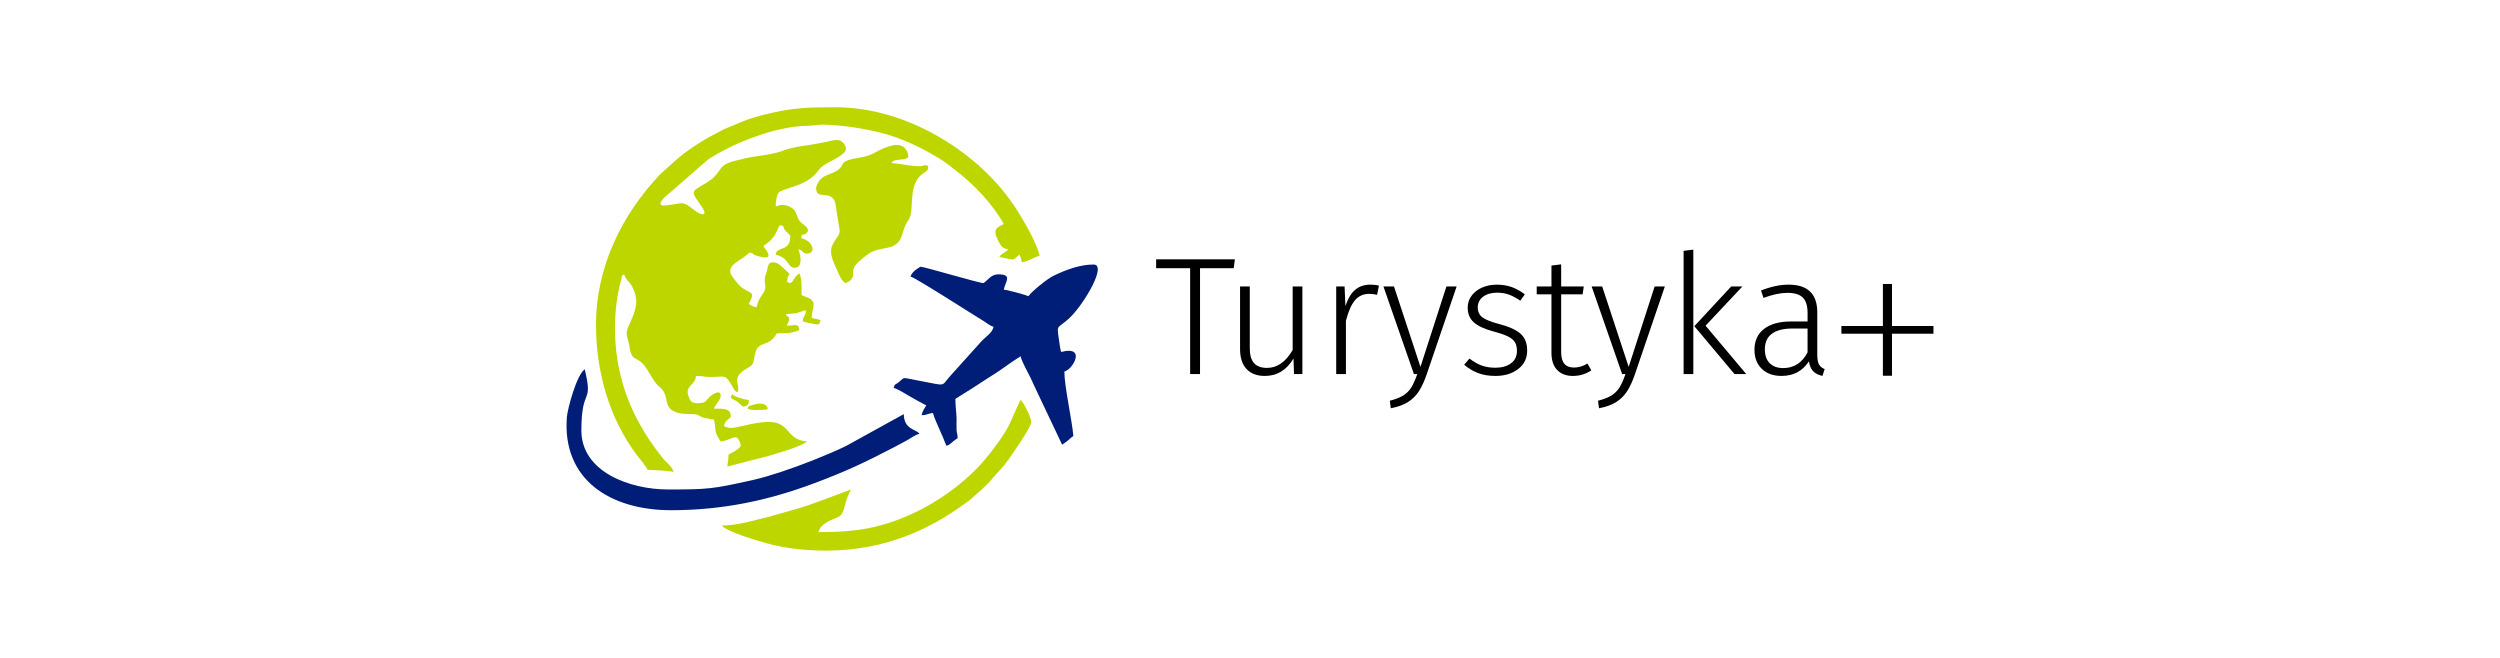
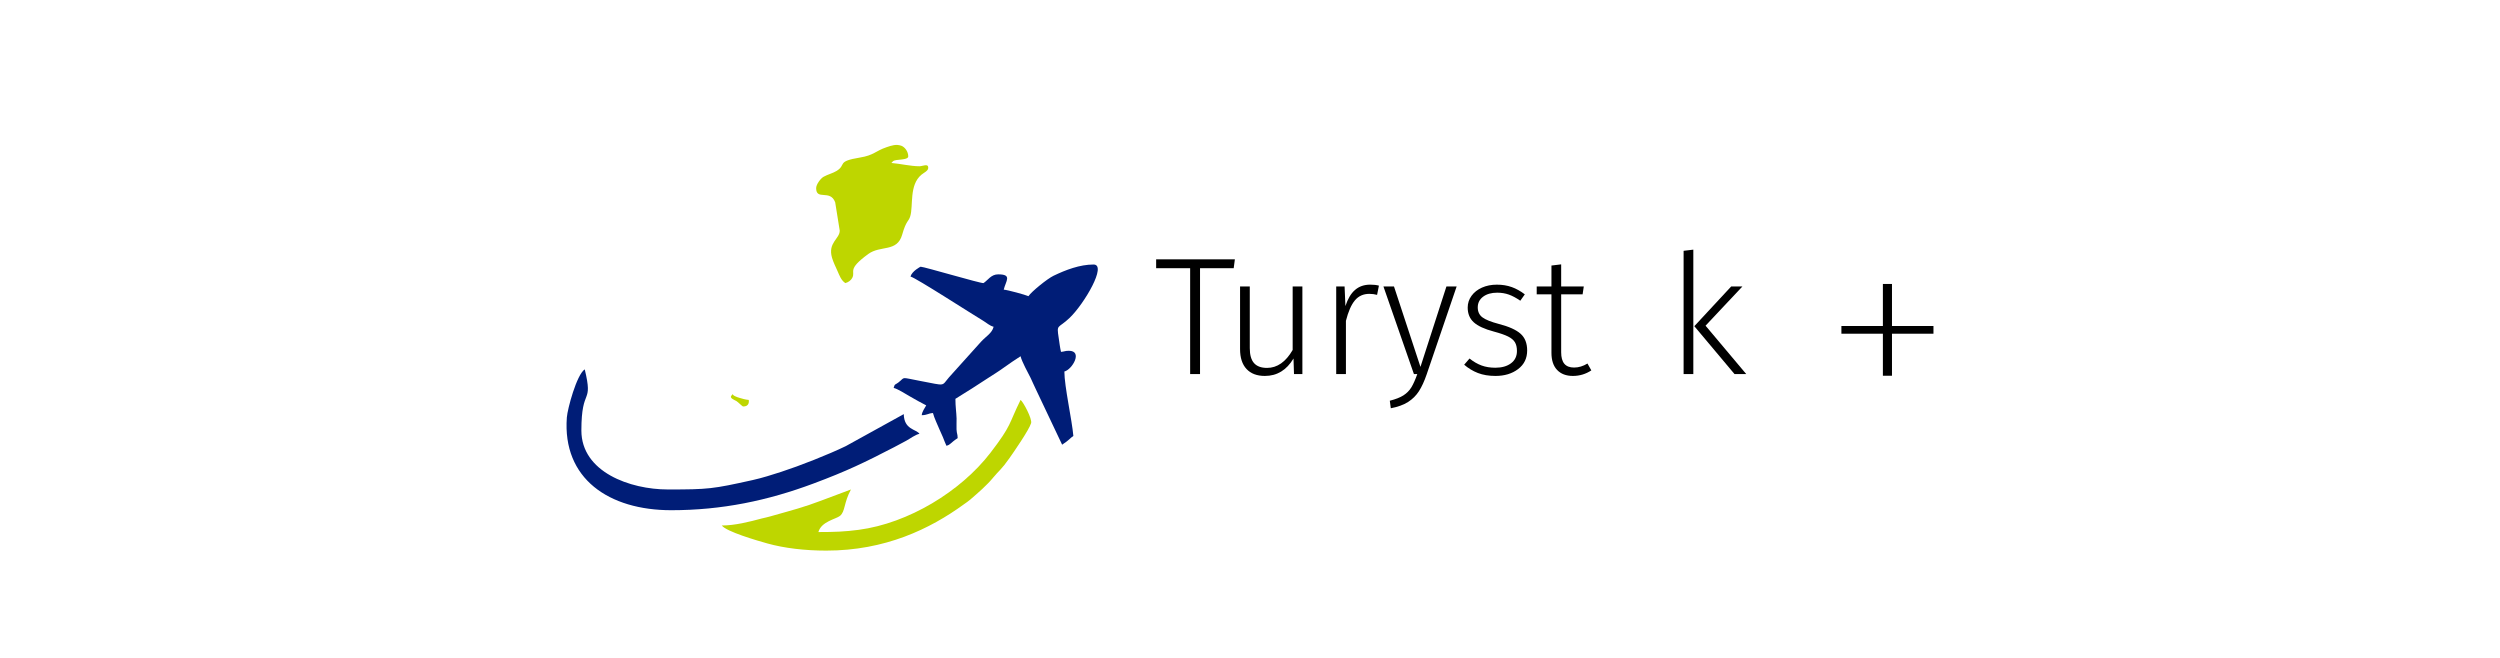
<svg xmlns="http://www.w3.org/2000/svg" id="Warstwa_1" data-name="Warstwa 1" viewBox="0 0 380 100">
  <defs>
    <style>
      .cls-1 {
        fill: #001d77;
      }

      .cls-1, .cls-2 {
        fill-rule: evenodd;
      }

      .cls-2 {
        fill: #bed600;
      }
    </style>
  </defs>
  <g>
    <g id="_2539155176944" data-name=" 2539155176944">
      <path class="cls-1" d="M156.323,45.021c-.466-.217-3.136-.946-3.756-.996.322-1.342,1.338-2.324-.854-2.324-1.072,0-1.554.894-2.22,1.328-.355.089-9.039-2.49-9.561-2.49-.03,0-1.311.672-1.537,1.494.796.18,9.481,5.793,11.026,6.709.568.337.979.762,1.609.926-.236.983-1.156,1.441-1.919,2.283l-4.859,5.401c-1.197,1.384-.407,1.297-4.275.571-3.267-.613-2.288-.651-3.44.228-.495.378-.518.14-.702.811.582.132,1.865.937,2.444,1.275.872.51,1.639.934,2.507,1.38-.238.437-.637.955-.683,1.494.889-.019.906-.267,1.707-.332.164.685.73,1.867.998,2.515.195.472.344.751.516,1.158.189.448.339.91.535,1.306.654-.17.569-.421,1.707-1.162-.017-.722-.132-.586-.172-1.327-.029-.538.023-1.125.006-1.666-.03-.983-.176-1.754-.176-2.982.828-.539,1.615-.991,2.493-1.56.876-.568,1.63-1.056,2.459-1.593.824-.534,1.615-1.014,2.438-1.613.852-.62,1.66-1.151,2.513-1.706.198.828,1.126,2.501,1.539,3.317.288.569.472,1.102.793,1.719l3.985,8.408c1.125-.732,1.204-1,1.707-1.328-.21-2.451-1.366-7.54-1.366-9.793,1.211-.314,2.848-3.154.683-3.154-.589,0-.661.123-1.195.166-.163-.681-.236-1.397-.353-2.149-.336-2.161-.109-1.316,1.679-3.034,2.216-2.13,5.715-8.095,3.625-8.095-2.095,0-4.226.815-6.092,1.713-.935.45-3.305,2.367-3.811,3.1v0Z" />
      <path class="cls-1" d="M102.029,77.552c7.707,0,14.652-1.456,21.612-4.053,5.062-1.888,7.824-3.223,12.25-5.518.726-.376,1.167-.617,1.874-1.0.628-.34,1.333-.897,1.996-1.047-.554-.736-2.336-.62-2.39-2.988l-8.821,4.869c-2.661,1.288-6.996,2.993-9.811,3.906-1.356.44-2.878.925-4.348,1.251-6.096,1.352-6.692,1.426-12.875,1.426-5.742,0-13.147-2.655-13.147-8.963,0-6.782,1.834-3.779.512-9.295-1.231.802-2.626,6.016-2.722,7.313-.69,9.308,6.4,14.098,15.869,14.098Z" />
    </g>
    <g id="_2539155176896" data-name=" 2539155176896">
-       <path class="cls-2" d="M90.59,49.336c0,7.311,2.069,14.312,6.218,19.847.604.806,1.158,1.351,1.635,2.228.625,0,3.583.172,3.927.332-.213-.888-1.034-1.363-1.611-2.085-3.044-3.81-5.215-7.737-6.415-12.519-1.146-4.565-1.203-10.059.092-14.687.225-.805-.134-.354.423-.751.212.773.799,1.075,1.201,1.82,1.096,2.031.653,3.517-.291,5.538-.673,1.44-.625,1.602-.204,3.076.147.514.145,1.095.374,1.628.294.683.468.594,1.062.959,1.549.951,1.859,2.888,3.189,4.037.187.161.361.318.505.505.792,1.02.419,2.103,1.167,2.849.817.814,2.097.81,3.245.829,1.054.016.841.123,1.581.455.576.258,1.19.237,1.828.381.419,1.747-.117,1.663,1.024,3.32,1.809-.146,2.515-1.667,3.073.664-.428.621-1.173.965-1.878,1.328,0,.92-.154,1.104-.171,1.826l6.339-1.638c1.147-.353,4.817-1.363,5.783-2.179-4.01-.324-1.842-4.009-8.38-2.669-.592.121-.996.215-1.538.33-1.026.217-1.786.494-2.716.015.084-.981,1.024-1.102,1.024-1.494,0-1.276-1.25-1.162-2.561-1.162.18-.654,1.024-1.242,1.024-1.992,0-.97-1.179-.225-1.495.039-.946.792-.586,1.123-2.09,1.123-.534,0-.92-.18-1.111-.581-1.055-2.21.797-1.897.941-3.569,1.039,0,1.245.166,2.219.166,2.314,0,2.164-.522,3.315,1.424.245.415.353.748.782.899.524-1.101-1.051-2.101,1.195-3.486,1.026-.633,1.192-.541,1.394-1.964.383-2.695,2.096-1.141,3.387-3.512,1.517,0,2.395-.022,3.415-.498-.096-1.092-.547-.664-1.878-.664.109-.456.342-.675.342-.996,0-.675-1.465-.71.491-.837,1.18-.076,1.182-.419,2.07-.491-.079.919-.434.741-.512,1.66.344.16,1.048.264,1.531.362.748.151.973.301,1.201-.528-.351-.164-.936-.235-1.366-.332,0-.96.446-1.843.242-2.38-.265-.697-1.137-.776-1.779-1.105,0-1.295.095-2.435-.342-3.32-.999.712-.956,1.717-1.629,1.417-.53-.237-.168-.197-.169-.339-.009-1.502,1.066-.314-.72-1.949-.562-.514-.802-.789-1.579-.789-.788,0-.678,1.055-.908,1.607-.69,1.651.345,1.778-.524,3.141-.556.872-.692.946-.958,2.057-.641-.052-.799-.24-1.195-.498,1.158-2.127.144-1.394-1.321-2.7-.279-.248-1.276-1.512-1.401-1.808-.52-1.233,1.102-1.942,1.943-2.557.428-.313.575-.493.95-.737.789.205.199.241,1.032.49,2.811.84,1.645-.574,1.017-1.486,2.304-1.5,1.987-2.745,2.561-3.154.855.222.229.089.74.774.166.223.797.713.797.885,0,2.479-2.102,1.448-2.22,2.822,2.099.475,1.739,1.992,2.903,1.992,1.274,0,.897-2.042.512-2.822.894.232.611.664,1.366.664,1.397,0,.937-1.918-.854-2.324v-.498c.671-.152.693-.183,1.024-.664-.151-.551-.41-.671-.827-1.021-.426-.358-.137.005-.514-.496-.522-.694-.343-1.396-1.113-1.906-.827-.547-1.668-.655-2.497-.228,0-.802.124-1.77.495-2.174.519-.565,3.898-.947,5.523-2.764.547-.612.611-.881,1.321-1.372.691-.477,3.074-1.499,3.294-2.246.192-.653-.494-1.569-1.242-1.569-.769,0-.938.127-1.61.26-.655.13-.956.173-1.566.303-1.115.237-2.091.295-3.212.529-2.755.575-1.409.761-6.219,1.423-1.008.139-2.061.408-3.066.671-2.864.749-1.628,1.684-4.164,3.255-2.508,1.553-2.586,1.1-.739,3.781.795,1.155.184,1.362-.864.668-.693-.459-1.157-1.007-1.963-1.254-.85-.26-5.016,1.343-2.931-.879l6.666-5.805c3.937-2.562,10.317-5.052,15.058-5.112,1.064-.014,1.369-.188,2.392-.177,3.331.035,7.994.839,10.777,1.817,2.663.936,4.49,1.896,6.756,3.225.962.564,1.96,1.368,2.837,2.055,2.693,2.113,5.492,5.034,7.117,8.019-1.182.552-1.758.823-.745,2.716.359.672.629,1.036,1.428,1.101-.443.588-.9.486-1.366,1.162l1.802.385c.637.074.723-.36,1.271-.717.18.364.298.653.342,1.162.883-.071,1.856-.798,2.732-.996-.469-1.957-2.179-4.899-3.252-6.631-2.929-4.731-7.155-8.585-11.998-11.408-4.531-2.641-10.001-4.534-15.825-4.534-4.427,0-6.527.07-10.793,1.126-1.018.252-2.171.588-3.111.96l-2.989,1.243c-2.605,1.316-5.324,2.889-7.482,4.843l-2.22,1.992c-5.883,6.204-9.772,14.182-9.772,22.865l-0-0Z" />
      <g>
        <path class="cls-2" d="M124.054,28.589c0,1.95,2.14.129,2.895,2.165l.69,4.308c0,1.243-1.84,1.823-1.172,4.119.19.654.548,1.376.834,2.019.316.708.554,1.415,1.191,1.83.452-.117.856-.416,1.055-.8.539-1.043-.881-1.201,2.424-3.619,1.879-1.374,4.391-.23,5.161-2.95.619-2.188.966-1.933,1.226-2.792.486-1.61-.198-4.734,1.701-6.314.367-.305 1-.569,1.028-.997.052-.795-.817-.288-1.325-.288-1.345,0-2.942-.391-4.268-.498.323-.428.514-.417,1.201-.492.449-.049,1.36-.103,1.36-.504,0-.748-.535-1.447-1.071-1.628-.781-.265-1.441-.041-2.244.232-1.684.572-1.901,1.222-4.023,1.566-3.625.589-2.009,1.07-3.546,2.03-.554.346-1.336.53-1.985.892-.461.256-1.131,1.17-1.131,1.722h-0Z" />
        <path class="cls-2" d="M124.395,80.871c.443-1.614,2.684-1.968,3.279-2.456.825-.676.559-1.971,1.672-4.017l-4.56,1.708c-2.542.975-4.535,1.486-7.111,2.216-.471.134-.697.205-1.202.325-.262.062-.449.096-.688.161-1.873.507-4.095,1.067-6.074,1.067.704.934,5.295,2.273,6.925,2.728,2.598.726,5.745,1.089,8.953,1.089,8.943,0,15.76-3.279,20.928-7.042.367-.267.652-.444.968-.718,1.215-1.053,2.495-2.142,3.518-3.385.87-1.056,1.205-1.155,2.449-2.93.691-.985,2.966-4.273,3.275-5.296.195-.645-1.193-3.242-1.602-3.533-1.841,3.729-1.286,3.749-4.561,8.015-4.533,5.904-12.493,10.729-20.033,11.729-2.118.281-3.657.339-6.139.339v-0Z" />
-         <path class="cls-2" d="M113.639,62.116c.585.319,1.851.166,2.561.166.653,0,.062.051.512-.166-.289-1.054-1.639-.792-2.425-.533-.679.224-.489.106-.648.533h0Z" />
      </g>
      <path class="cls-2" d="M112.956,61.784c1.069,0,.852-.936.854-.996-.482-.039-1.025-.196-1.391-.308-.298-.091-.338-.104-.639-.232-.697-.296-.165-.547-.585-.139-.406.395.483.702.733.848.282.165.891.826,1.029.826l0-0Z" />
    </g>
  </g>
  <g>
    <path d="M187.522,40.77h-5.118v16.091h-1.502v-16.091h-5.168v-1.349h11.966l-.178,1.349Z" />
    <path d="M197.961,56.862h-1.273l-.076-2.368c-1.053,1.766-2.504,2.648-4.354,2.648-1.205,0-2.135-.352-2.788-1.057-.654-.704-.98-1.71-.98-3.017v-9.522h1.477v9.37c0,1.036.217,1.795.649,2.279.433.484,1.09.726,1.973.726,1.544,0,2.843-.908,3.896-2.725v-9.65h1.477v13.316Z" />
    <path d="M209.596,43.418l-.28,1.401c-.374-.102-.764-.153-1.171-.153-.917,0-1.651.331-2.202.993-.552.662-1.006,1.697-1.362,3.106v8.097h-1.477v-13.316h1.273l.127,2.979c.356-1.103.844-1.922,1.464-2.457.619-.535,1.388-.802,2.304-.802.526,0,.968.051,1.324.152Z" />
    <path d="M216.852,56.913c-.356,1.035-.747,1.884-1.171,2.546-.425.662-.976,1.21-1.655,1.642-.679.433-1.553.751-2.623.955l-.153-1.146c.882-.221,1.574-.492,2.075-.814.5-.323.899-.726,1.197-1.209.297-.484.598-1.159.904-2.024h-.509l-4.634-13.316h1.604l4.023,12.222,3.946-12.222h1.553l-4.558,13.367Z" />
    <path d="M229.786,43.634c.679.246,1.341.616,1.986,1.108l-.687.967c-.611-.424-1.188-.734-1.731-.929-.543-.195-1.137-.293-1.782-.293-.883,0-1.596.204-2.139.611-.543.408-.815.951-.815,1.63,0,.645.233,1.146.7,1.502.467.357,1.311.696,2.533,1.019,1.511.391,2.601.882,3.272,1.477.67.594,1.006,1.443,1.006,2.546,0,1.189-.458,2.13-1.375,2.826-.916.696-2.062,1.044-3.437,1.044-1.019,0-1.91-.149-2.674-.446s-1.46-.717-2.088-1.26l.815-.942c.594.475,1.2.828,1.82,1.057.619.229,1.32.344,2.101.344.984,0,1.778-.225,2.381-.675.602-.449.904-1.073.904-1.871,0-.543-.102-.984-.306-1.324s-.552-.632-1.044-.878c-.492-.246-1.214-.497-2.164-.751-1.409-.373-2.423-.84-3.043-1.4-.62-.56-.929-1.307-.929-2.241,0-.662.195-1.26.586-1.795.39-.534.921-.95,1.591-1.247.67-.297,1.422-.445,2.254-.445.831,0,1.587.123,2.266.369Z" />
    <path d="M241.88,56.301c-.849.56-1.782.841-2.801.841-1.019,0-1.817-.301-2.393-.904-.577-.602-.866-1.472-.866-2.61v-8.886h-2.241v-1.197h2.241v-3.183l1.477-.178v3.361h3.437l-.178,1.197h-3.259v8.809c0,.781.161,1.362.484,1.744.322.382.815.573,1.477.573.696,0,1.375-.204,2.037-.611l.586,1.044Z" />
-     <path d="M248.499,56.913c-.356,1.035-.747,1.884-1.171,2.546-.425.662-.976,1.21-1.655,1.642-.679.433-1.553.751-2.623.955l-.153-1.146c.882-.221,1.574-.492,2.075-.814.5-.323.899-.726,1.197-1.209.297-.484.598-1.159.904-2.024h-.509l-4.634-13.316h1.604l4.023,12.222,3.946-12.222h1.553l-4.558,13.367Z" />
    <path d="M257.385,56.862h-1.477v-18.739l1.477-.178v18.918ZM259.244,49.504l6.187,7.358h-1.782l-6.111-7.282,5.601-6.035h1.706l-5.601,5.958Z" />
-     <path d="M276.494,55.41c.178.306.462.535.853.687l-.331,1.044c-.611-.136-1.082-.374-1.413-.713-.331-.339-.547-.84-.649-1.502-.968,1.477-2.351,2.215-4.15,2.215-1.273,0-2.279-.361-3.017-1.082-.738-.722-1.108-1.685-1.108-2.89,0-1.375.488-2.435,1.464-3.183.976-.747,2.33-1.12,4.061-1.12h2.546v-1.298c0-1.069-.238-1.846-.713-2.33-.475-.483-1.265-.725-2.368-.725-1.019,0-2.224.255-3.616.764l-.382-1.12c1.493-.594,2.894-.891,4.201-.891,2.902,0,4.354,1.409,4.354,4.226v6.416c0,.696.089,1.197.267,1.502ZM274.75,53.552v-3.616h-2.317c-1.358,0-2.393.264-3.106.79-.713.526-1.069,1.315-1.069,2.368,0,.917.246,1.622.738,2.113.492.492,1.18.739,2.063.739,1.63,0,2.86-.798,3.692-2.394Z" />
    <path d="M287.581,43.162v6.39h6.305v1.172h-6.305v6.389h-1.382v-6.389h-6.305v-1.172h6.305v-6.39h1.382" />
  </g>
</svg>